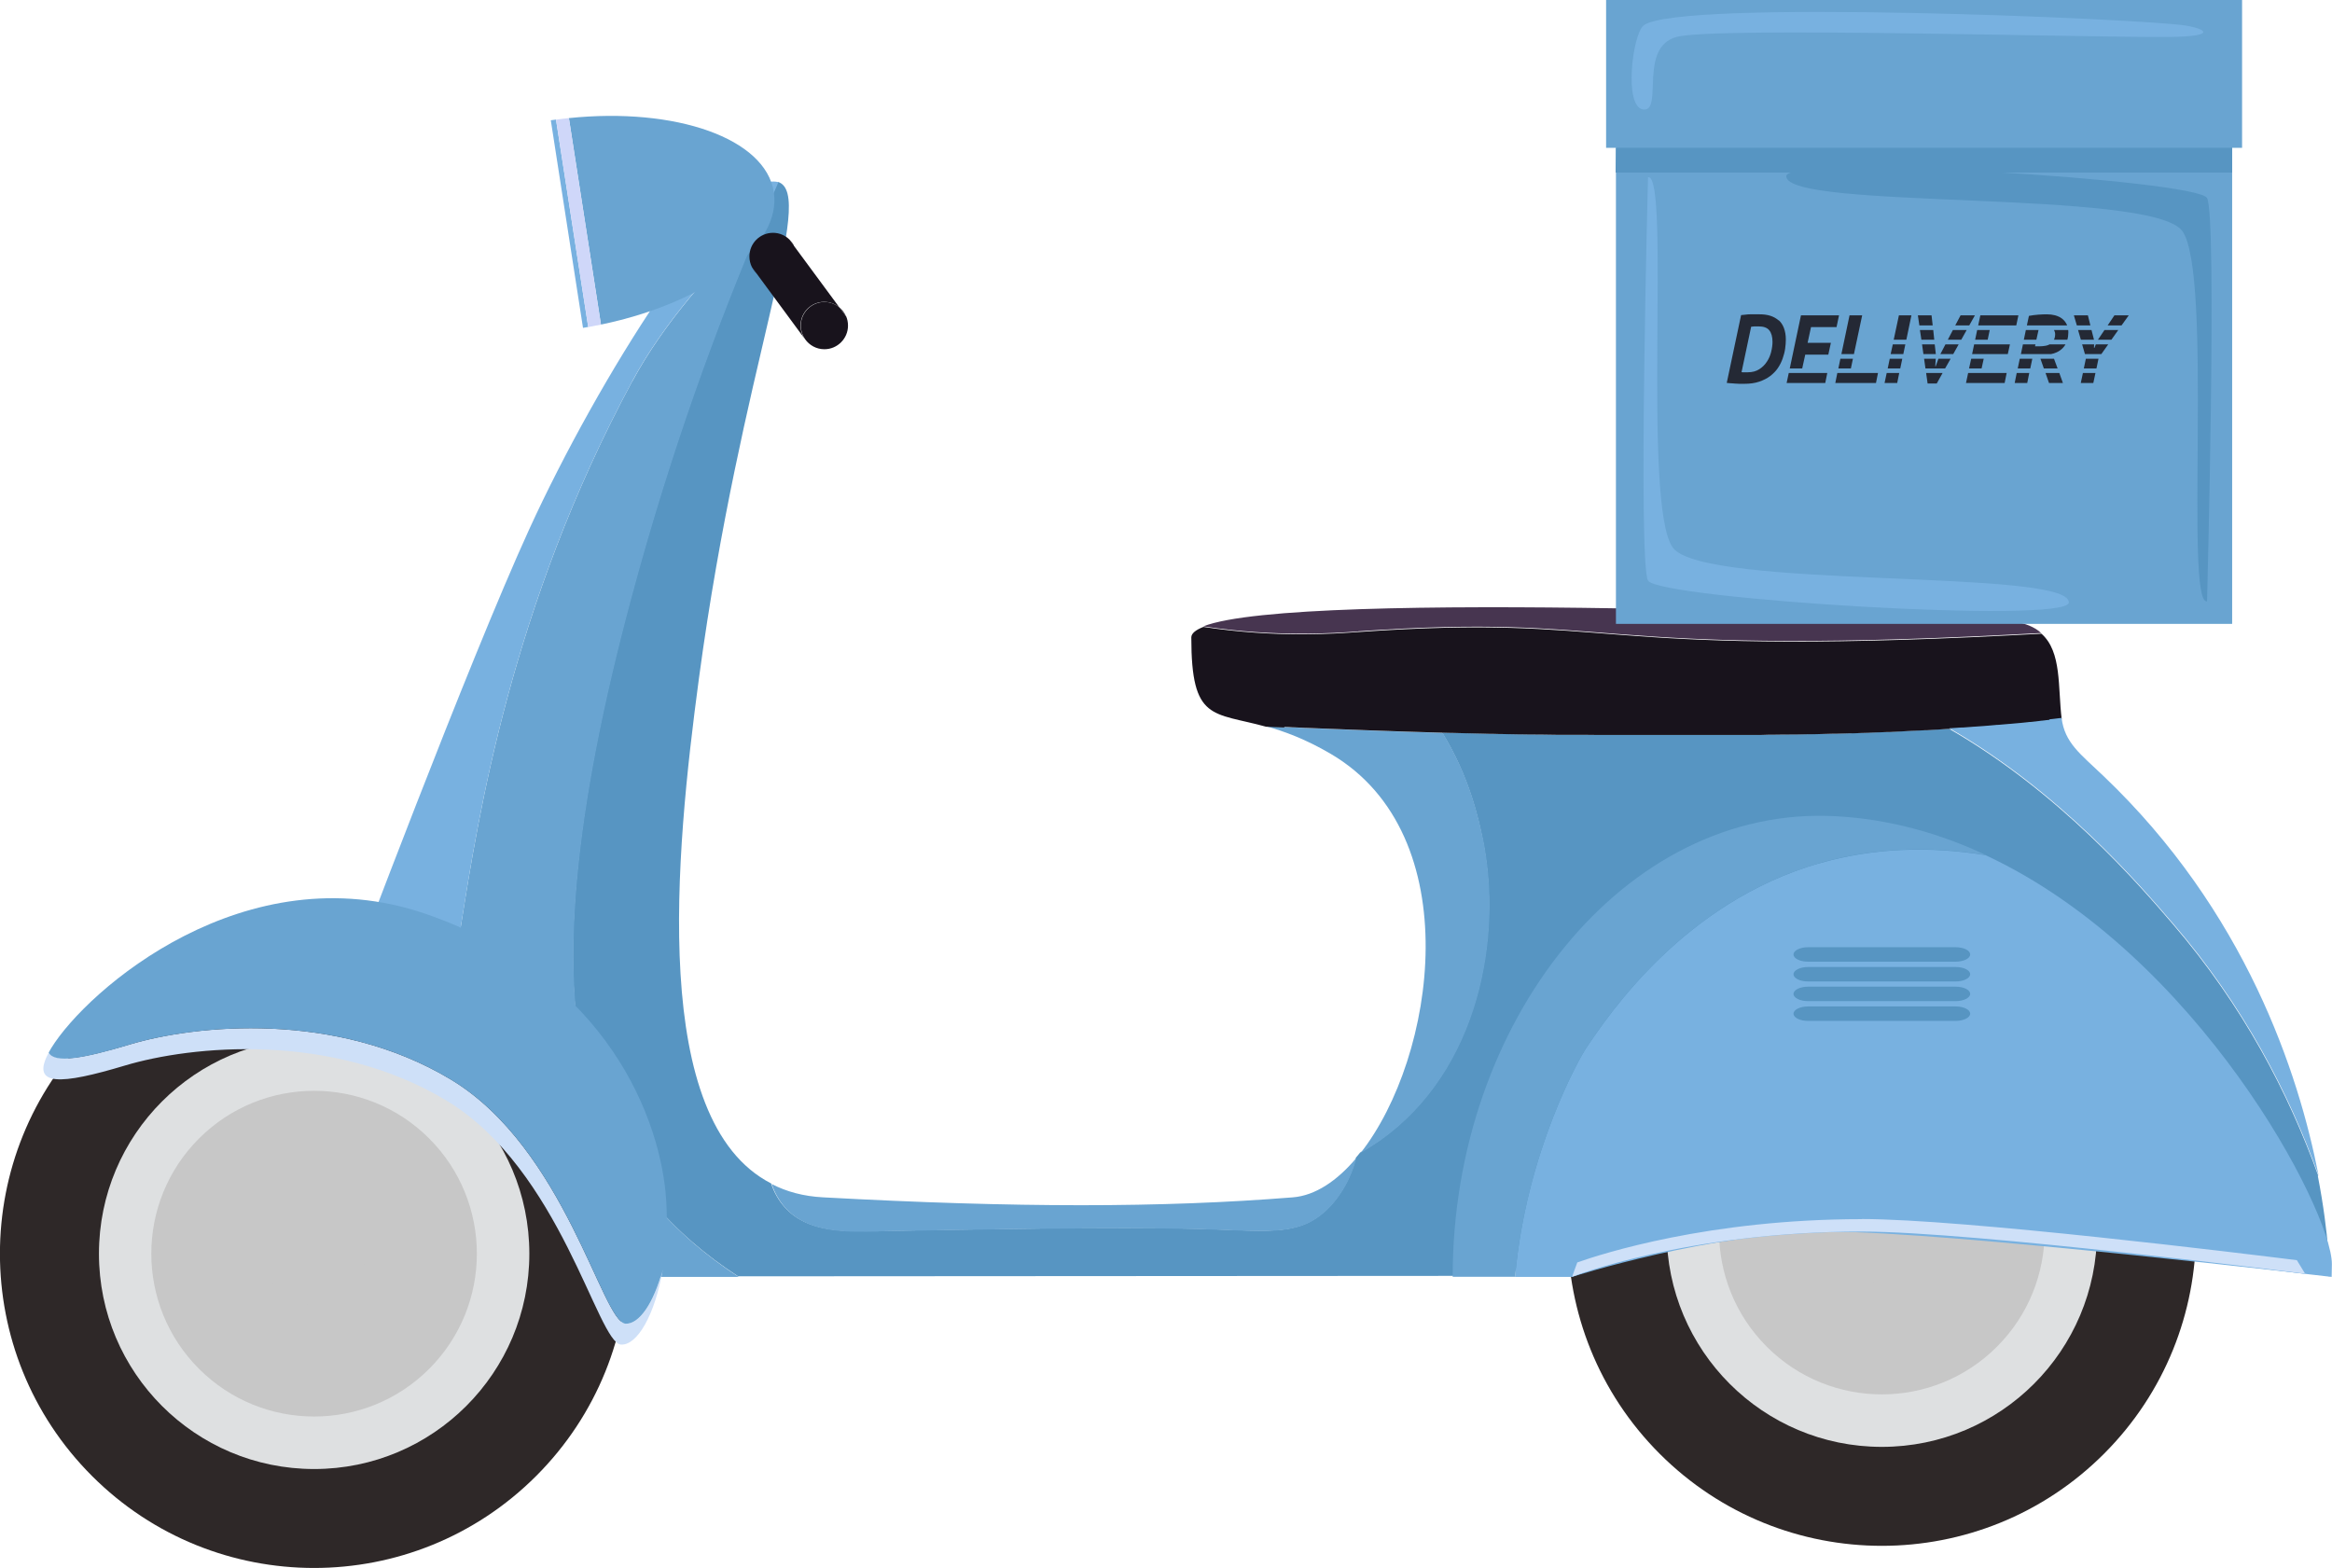
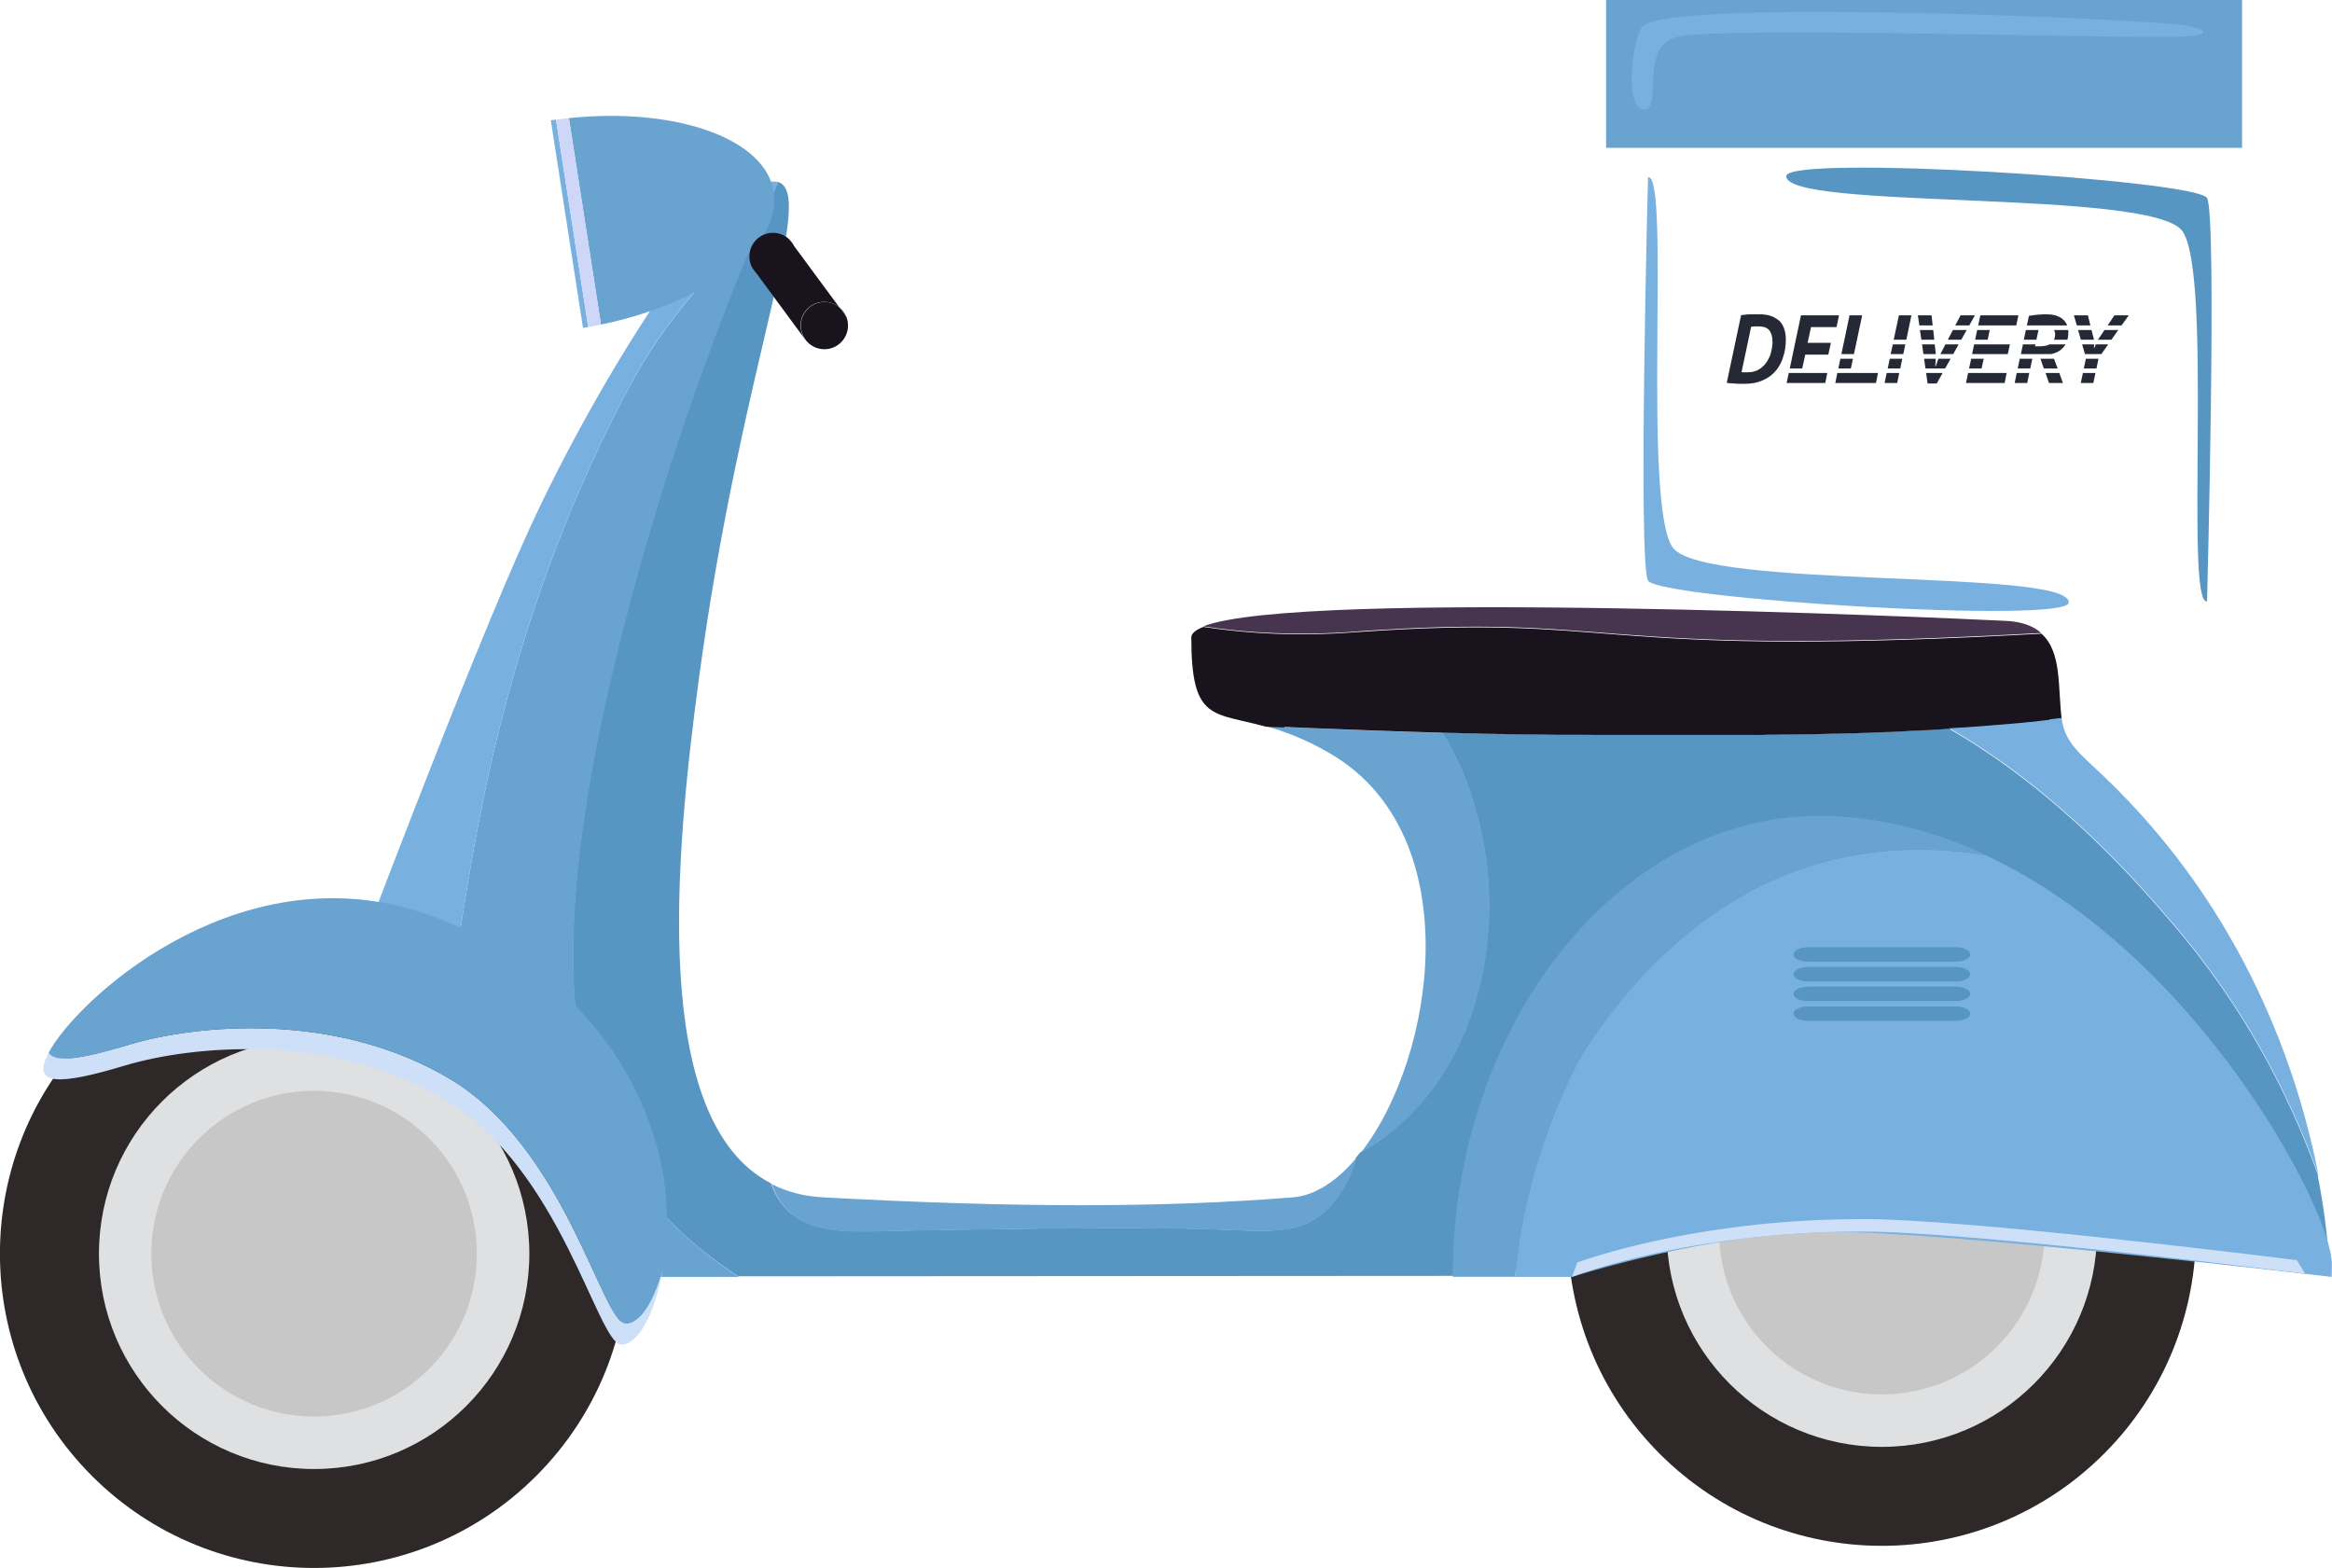
<svg xmlns="http://www.w3.org/2000/svg" width="116" height="78" viewBox="0 0 116 78" fill="none">
  <g clip-path="url(#clip0_50_2)">
    <path d="M115.32 58.497C113.837 54.388 111.595 50.053 108.066 45.949C106.397 44.004 102.447 39.41 96.951 36.251C96.929 36.251 96.901 36.251 96.878 36.251C96.743 36.262 96.609 36.268 96.474 36.279C96.418 36.279 96.361 36.285 96.305 36.29C96.153 36.301 95.996 36.307 95.844 36.318C95.816 36.318 95.783 36.318 95.754 36.318C95.569 36.33 95.389 36.341 95.204 36.346C95.148 36.346 95.091 36.346 95.041 36.352C94.906 36.358 94.766 36.363 94.631 36.374C94.569 36.374 94.507 36.38 94.445 36.386C94.293 36.391 94.142 36.403 93.99 36.408C93.951 36.408 93.912 36.408 93.867 36.408C93.675 36.414 93.49 36.425 93.299 36.431C93.248 36.431 93.192 36.431 93.136 36.436C92.996 36.436 92.855 36.448 92.709 36.453C92.641 36.453 92.58 36.453 92.512 36.459C92.361 36.459 92.215 36.47 92.063 36.476C92.018 36.476 91.973 36.476 91.922 36.476C91.731 36.481 91.535 36.487 91.344 36.493C91.287 36.493 91.231 36.493 91.175 36.493C91.034 36.493 90.894 36.498 90.748 36.504C90.675 36.504 90.607 36.504 90.534 36.509C90.394 36.509 90.253 36.515 90.107 36.521C90.051 36.521 89.989 36.521 89.933 36.521C89.742 36.521 89.551 36.532 89.354 36.532C89.293 36.532 89.231 36.532 89.163 36.532C89.023 36.532 88.882 36.538 88.742 36.538C88.669 36.538 88.596 36.538 88.523 36.538C88.382 36.538 88.242 36.538 88.101 36.543C88.04 36.543 87.978 36.543 87.916 36.543C87.725 36.543 87.528 36.549 87.332 36.554C87.264 36.554 87.202 36.554 87.135 36.554C87 36.554 86.859 36.554 86.725 36.554C86.64 36.554 86.562 36.554 86.477 36.554C86.348 36.554 86.219 36.554 86.09 36.554C86.017 36.554 85.944 36.554 85.871 36.554C85.68 36.554 85.489 36.554 85.297 36.554C85.224 36.554 85.157 36.554 85.084 36.554C84.949 36.554 84.82 36.554 84.685 36.554C84.601 36.554 84.516 36.554 84.432 36.554C84.308 36.554 84.185 36.554 84.061 36.554C83.977 36.554 83.893 36.554 83.808 36.554C83.623 36.554 83.432 36.554 83.246 36.554C83.168 36.554 83.084 36.554 83.005 36.554C82.881 36.554 82.763 36.554 82.64 36.554C82.544 36.554 82.449 36.554 82.353 36.554C82.241 36.554 82.134 36.554 82.022 36.554C81.926 36.554 81.836 36.554 81.741 36.554C81.583 36.554 81.42 36.554 81.263 36.554C81.151 36.554 81.038 36.554 80.926 36.554C80.819 36.554 80.707 36.554 80.6 36.554C80.499 36.554 80.398 36.554 80.296 36.554C80.201 36.554 80.1 36.554 80.004 36.554C79.897 36.554 79.796 36.554 79.69 36.554C79.594 36.554 79.499 36.554 79.403 36.554C79.212 36.554 79.021 36.554 78.83 36.549C78.746 36.549 78.661 36.549 78.577 36.549C78.465 36.549 78.352 36.549 78.24 36.549C78.156 36.549 78.071 36.549 77.987 36.549C77.869 36.549 77.757 36.549 77.639 36.549C77.577 36.549 77.515 36.549 77.459 36.549C77.223 36.549 76.992 36.543 76.756 36.538C76.695 36.538 76.633 36.538 76.577 36.538C76.453 36.538 76.324 36.538 76.2 36.532C76.138 36.532 76.071 36.532 76.009 36.532C75.88 36.532 75.756 36.532 75.627 36.526C75.588 36.526 75.548 36.526 75.509 36.526C75.251 36.526 74.986 36.515 74.728 36.509C74.683 36.509 74.638 36.509 74.599 36.509C74.469 36.509 74.346 36.504 74.217 36.498C74.16 36.498 74.104 36.498 74.048 36.498C73.913 36.498 73.784 36.493 73.649 36.487C73.638 36.487 73.627 36.487 73.615 36.487C73.301 36.481 72.992 36.47 72.683 36.465C72.537 36.465 72.396 36.459 72.25 36.453C72.222 36.453 72.194 36.453 72.166 36.453C72.02 36.453 71.879 36.448 71.733 36.442C73.104 38.651 73.559 40.838 73.728 41.642C74.75 46.578 73.548 53.229 68.631 56.715C68.305 56.946 67.98 57.148 67.654 57.333C67.586 57.423 67.513 57.508 67.446 57.586C67.182 58.643 66.597 59.655 65.816 60.324C64.445 61.499 62.939 61.213 59.54 61.123C55.584 61.016 48.184 61.156 43.677 61.235C42.036 61.263 40.171 61.319 39.036 60.054C38.727 59.712 38.502 59.307 38.356 58.868C32.315 55.759 33.58 42.587 34.771 33.715C36.861 18.21 40.66 9.653 38.693 9.046C36.299 14.426 33.596 21.437 31.349 29.831C28.573 40.203 27.601 48.788 29.438 54.348C30.821 58.531 33.551 61.438 36.715 63.489L72.228 63.467L104.672 60.336L115.882 63.495C115.882 63.495 115.882 61.516 115.292 58.48L115.32 58.497Z" fill="#5795C2" />
    <path d="M73.75 41.654C73.582 40.85 73.126 38.663 71.755 36.453C69.294 36.386 66.985 36.296 64.934 36.212C64.923 36.212 64.912 36.212 64.9 36.212C64.743 36.206 64.586 36.2 64.434 36.189C64.383 36.189 64.333 36.189 64.282 36.183C64.164 36.183 64.046 36.172 63.934 36.166C63.917 36.166 63.9 36.166 63.883 36.166C63.737 36.161 63.591 36.155 63.45 36.15C63.293 36.144 63.13 36.133 62.978 36.127C63.866 36.374 64.928 36.757 66.193 37.499C73.07 41.535 71.413 52.6 67.682 57.35C68.008 57.165 68.334 56.957 68.659 56.732C73.582 53.246 74.778 46.595 73.756 41.659L73.75 41.654Z" fill="#69A4D1" />
    <path d="M63.883 36.161C63.883 36.161 63.917 36.161 63.934 36.161C64.052 36.161 64.164 36.172 64.282 36.178C64.333 36.178 64.383 36.178 64.434 36.183C64.585 36.189 64.743 36.195 64.9 36.206C64.911 36.206 64.923 36.206 64.934 36.206C66.985 36.29 69.294 36.38 71.755 36.448C71.896 36.448 72.042 36.453 72.188 36.459C72.216 36.459 72.244 36.459 72.272 36.459C72.418 36.459 72.559 36.464 72.705 36.47C73.014 36.476 73.323 36.487 73.638 36.493C73.649 36.493 73.66 36.493 73.672 36.493C73.806 36.493 73.936 36.498 74.07 36.504C74.127 36.504 74.183 36.504 74.239 36.504C74.368 36.504 74.492 36.509 74.621 36.515C74.666 36.515 74.711 36.515 74.75 36.515C75.009 36.521 75.267 36.526 75.531 36.532C75.571 36.532 75.61 36.532 75.65 36.532C75.773 36.532 75.902 36.532 76.032 36.538C76.093 36.538 76.155 36.538 76.223 36.538C76.346 36.538 76.475 36.538 76.599 36.543C76.661 36.543 76.717 36.543 76.779 36.543C77.009 36.543 77.245 36.549 77.481 36.554C77.543 36.554 77.605 36.554 77.661 36.554C77.779 36.554 77.891 36.554 78.01 36.554C78.094 36.554 78.178 36.554 78.262 36.554C78.375 36.554 78.487 36.554 78.6 36.554C78.684 36.554 78.768 36.554 78.852 36.554C79.043 36.554 79.234 36.554 79.425 36.56C79.521 36.56 79.617 36.56 79.712 36.56C79.819 36.56 79.92 36.56 80.027 36.56C80.122 36.56 80.223 36.56 80.319 36.56C80.42 36.56 80.521 36.56 80.622 36.56C80.729 36.56 80.841 36.56 80.948 36.56C81.061 36.56 81.173 36.56 81.285 36.56C81.443 36.56 81.606 36.56 81.763 36.56C81.859 36.56 81.948 36.56 82.044 36.56C82.156 36.56 82.263 36.56 82.376 36.56C82.471 36.56 82.567 36.56 82.662 36.56C82.786 36.56 82.904 36.56 83.027 36.56C83.106 36.56 83.19 36.56 83.269 36.56C83.454 36.56 83.645 36.56 83.831 36.56C83.915 36.56 83.999 36.56 84.084 36.56C84.207 36.56 84.331 36.56 84.455 36.56C84.539 36.56 84.623 36.56 84.707 36.56C84.842 36.56 84.972 36.56 85.106 36.56C85.179 36.56 85.247 36.56 85.32 36.56C85.511 36.56 85.702 36.56 85.893 36.56C85.966 36.56 86.039 36.56 86.112 36.56C86.241 36.56 86.371 36.56 86.5 36.56C86.584 36.56 86.663 36.56 86.747 36.56C86.882 36.56 87.022 36.56 87.157 36.56C87.225 36.56 87.287 36.56 87.354 36.56C87.551 36.56 87.742 36.56 87.938 36.549C88 36.549 88.062 36.549 88.124 36.549C88.264 36.549 88.405 36.549 88.545 36.543C88.618 36.543 88.691 36.543 88.764 36.543C88.905 36.543 89.045 36.543 89.186 36.538C89.248 36.538 89.309 36.538 89.377 36.538C89.568 36.538 89.759 36.526 89.956 36.526C90.012 36.526 90.074 36.526 90.13 36.526C90.27 36.526 90.416 36.521 90.557 36.515C90.63 36.515 90.697 36.515 90.77 36.509C90.911 36.509 91.057 36.504 91.197 36.498C91.254 36.498 91.31 36.498 91.366 36.498C91.557 36.493 91.754 36.487 91.945 36.481C91.99 36.481 92.04 36.481 92.085 36.481C92.237 36.481 92.383 36.47 92.535 36.464C92.602 36.464 92.664 36.464 92.731 36.459C92.872 36.459 93.012 36.448 93.159 36.442C93.215 36.442 93.265 36.442 93.321 36.436C93.513 36.431 93.704 36.419 93.889 36.414C93.928 36.414 93.968 36.414 94.013 36.414C94.164 36.408 94.316 36.403 94.468 36.391C94.529 36.391 94.591 36.386 94.653 36.38C94.788 36.374 94.928 36.369 95.063 36.358C95.12 36.358 95.176 36.358 95.226 36.352C95.412 36.341 95.597 36.335 95.777 36.324C95.805 36.324 95.839 36.324 95.867 36.324C96.024 36.313 96.176 36.307 96.328 36.296C96.384 36.296 96.44 36.29 96.496 36.285C96.631 36.279 96.766 36.268 96.901 36.256C96.923 36.256 96.951 36.256 96.974 36.256C97.002 36.256 97.03 36.256 97.052 36.256C97.232 36.245 97.412 36.234 97.586 36.223C97.614 36.223 97.637 36.223 97.659 36.223C97.811 36.212 97.963 36.2 98.115 36.189C98.171 36.189 98.221 36.183 98.278 36.178C98.407 36.166 98.536 36.155 98.665 36.15C98.716 36.15 98.766 36.144 98.817 36.138C98.991 36.127 99.16 36.11 99.328 36.093C99.345 36.093 99.356 36.093 99.373 36.093C99.531 36.082 99.682 36.065 99.834 36.054C99.885 36.054 99.935 36.043 99.986 36.043C100.109 36.032 100.233 36.02 100.357 36.009C100.401 36.009 100.452 35.998 100.497 35.998C100.66 35.981 100.823 35.964 100.986 35.947C100.997 35.947 101.008 35.947 101.014 35.947C101.166 35.93 101.312 35.913 101.463 35.897C101.514 35.897 101.559 35.885 101.61 35.88C101.728 35.868 101.84 35.852 101.952 35.84C101.997 35.84 102.042 35.829 102.093 35.824C102.245 35.807 102.402 35.784 102.554 35.767C102.357 34.193 102.57 32.428 101.548 31.523C101.031 31.551 100.497 31.579 99.935 31.607C78.718 32.681 80.566 30.528 67.581 31.438C66.378 31.523 63.507 31.742 59.86 31.185C59.472 31.337 59.259 31.511 59.259 31.708C59.259 35.902 60.321 35.413 62.978 36.15C63.136 36.155 63.293 36.166 63.45 36.172C63.591 36.178 63.737 36.183 63.883 36.189V36.161Z" fill="#18131C" />
    <path d="M101.941 35.807C101.829 35.818 101.711 35.835 101.598 35.846C101.548 35.846 101.503 35.857 101.452 35.863C101.306 35.88 101.154 35.897 101.003 35.913C100.991 35.913 100.98 35.913 100.975 35.913C100.812 35.93 100.649 35.947 100.486 35.964C100.441 35.964 100.39 35.975 100.345 35.975C100.222 35.987 100.098 35.998 99.974 36.009C99.924 36.009 99.873 36.02 99.823 36.02C99.671 36.037 99.514 36.048 99.362 36.06C99.345 36.06 99.334 36.06 99.317 36.06C99.148 36.077 98.974 36.088 98.806 36.105C98.755 36.105 98.704 36.11 98.654 36.116C98.525 36.127 98.395 36.138 98.266 36.144C98.21 36.144 98.159 36.15 98.103 36.155C97.951 36.166 97.8 36.178 97.648 36.189C97.62 36.189 97.597 36.189 97.575 36.189C97.395 36.2 97.221 36.212 97.041 36.223C97.013 36.223 96.985 36.223 96.963 36.223C102.458 39.382 106.403 43.975 108.077 45.921C111.606 50.025 113.848 54.354 115.331 58.469C114.342 53.381 111.696 45.325 104.621 38.59C103.481 37.499 102.705 36.959 102.548 35.711C102.396 35.728 102.245 35.751 102.087 35.767C102.042 35.767 101.997 35.779 101.947 35.784L101.941 35.807Z" fill="#78B1E0" />
    <path d="M43.7 61.252C48.206 61.168 55.606 61.033 59.562 61.139C62.962 61.23 64.468 61.511 65.839 60.341C66.62 59.672 67.204 58.655 67.468 57.603C66.507 58.745 65.423 59.47 64.316 59.56C57.809 60.083 50.527 60.083 40.941 59.56C39.968 59.509 39.12 59.279 38.384 58.896C38.53 59.329 38.755 59.734 39.064 60.083C40.199 61.347 42.064 61.291 43.705 61.263L43.7 61.252Z" fill="#69A4D1" />
    <path d="M67.569 31.405C80.555 30.494 78.706 32.653 99.924 31.573C100.486 31.545 101.02 31.517 101.537 31.489C101.447 31.41 101.345 31.331 101.239 31.27C100.873 31.05 100.385 30.91 99.738 30.882C96.564 30.73 64.636 29.285 59.854 31.157C63.501 31.708 66.367 31.495 67.575 31.41L67.569 31.405Z" fill="#473550" />
    <path d="M31.45 18.963C25.398 30.207 23.785 40.653 22.926 46.067C22.448 49.08 22.173 51.548 21.982 53.595L31.248 63.518H36.743C33.58 61.466 30.849 58.559 29.466 54.376C27.623 48.81 28.601 40.231 31.377 29.859C33.372 22.392 35.732 16.028 37.912 10.929C35.383 13.403 32.99 16.113 31.45 18.974V18.963Z" fill="#69A4D1" />
    <path d="M38.468 9.029C35.956 9.029 29.775 18.789 26.325 26.328C23.257 33.035 17.385 48.67 17.385 48.67L21.982 53.595C22.173 51.548 22.448 49.08 22.926 46.067C23.785 40.653 25.392 30.207 31.45 18.963C32.989 16.107 35.383 13.392 37.912 10.918C38.187 10.283 38.457 9.659 38.721 9.063C38.648 9.04 38.564 9.029 38.468 9.029Z" fill="#78B1E0" />
    <path d="M26.673 73.418C32.776 67.312 32.776 57.413 26.673 51.307C20.57 45.201 10.676 45.201 4.574 51.307C-1.529 57.413 -1.529 67.312 4.574 73.418C10.676 79.523 20.57 79.523 26.673 73.418Z" fill="#2E2828" />
    <path d="M15.627 73.075C21.538 73.075 26.331 68.28 26.331 62.365C26.331 56.45 21.538 51.655 15.627 51.655C9.715 51.655 4.922 56.45 4.922 62.365C4.922 68.28 9.715 73.075 15.627 73.075Z" fill="#DEE0E1" />
    <path d="M21.349 68.091C24.511 64.927 24.511 59.797 21.349 56.634C18.187 53.47 13.06 53.47 9.898 56.634C6.736 59.797 6.736 64.927 9.898 68.091C13.06 71.254 18.187 71.254 21.349 68.091Z" fill="#C7C7C7" />
    <path d="M15.627 64.912C17.032 64.912 18.172 63.772 18.172 62.365C18.172 60.959 17.032 59.818 15.627 59.818C14.221 59.818 13.081 60.959 13.081 62.365C13.081 63.772 14.221 64.912 15.627 64.912Z" fill="#C7C7C7" />
    <path d="M104.658 72.317C110.76 66.211 110.76 56.312 104.658 50.206C98.555 44.1 88.661 44.1 82.558 50.206C76.456 56.312 76.456 66.211 82.558 72.317C88.661 78.422 98.555 78.422 104.658 72.317Z" fill="#2E2828" />
    <path d="M93.608 71.973C99.52 71.973 104.312 67.178 104.312 61.263C104.312 55.348 99.52 50.553 93.608 50.553C87.696 50.553 82.904 55.348 82.904 61.263C82.904 67.178 87.696 71.973 93.608 71.973Z" fill="#DEE0E1" />
    <path d="M99.334 66.99C102.496 63.826 102.496 58.697 99.334 55.533C96.172 52.369 91.045 52.369 87.883 55.533C84.721 58.697 84.721 63.826 87.883 66.99C91.045 70.153 96.172 70.153 99.334 66.99Z" fill="#C7C7C7" />
    <path d="M93.608 63.81C95.014 63.81 96.153 62.67 96.153 61.263C96.153 59.857 95.014 58.716 93.608 58.716C92.202 58.716 91.063 59.857 91.063 61.263C91.063 62.67 92.202 63.81 93.608 63.81Z" fill="#C7C7C7" />
    <path d="M31.118 65.84C29.95 65.778 28.123 57.12 22.415 53.69C16.711 50.267 9.738 50.969 6.439 51.959C4.158 52.645 2.708 52.898 2.433 52.347C1.483 54.078 3.046 53.955 6.215 53.004C9.513 52.015 16.486 51.307 22.19 54.736C27.899 58.16 29.719 66.823 30.894 66.885C31.703 66.925 32.574 65.412 32.967 63.158C32.523 64.822 31.798 65.879 31.124 65.84H31.118Z" fill="#CEE0F8" />
    <path d="M6.439 51.964C9.738 50.975 16.711 50.267 22.414 53.696C28.123 57.12 29.944 65.783 31.118 65.845C31.793 65.879 32.517 64.828 32.961 63.163C33.136 62.151 33.214 60.988 33.141 59.751C32.911 55.754 30.231 48.563 21.156 45.454C12.216 42.39 4.344 49.221 2.551 52.133C2.506 52.212 2.461 52.285 2.422 52.358C2.703 52.914 4.152 52.656 6.428 51.97L6.439 51.964Z" fill="#69A4D1" />
    <path d="M90.506 42.941C83.78 44.875 80.049 50.424 78.864 52.189C78.656 52.498 75.914 57.215 75.363 63.518H78.195C78.195 63.518 85.202 61.269 91.063 61.269C96.923 61.269 115.983 63.518 115.983 63.518C115.989 63.304 115.994 63.09 115.994 62.877C115.994 60.246 109.364 47.478 98.772 42.542C95.996 42.087 93.192 42.171 90.501 42.947L90.506 42.941Z" fill="#78B1E0" />
    <path d="M91.861 49.766C85.135 51.7 81.403 57.249 80.218 59.014C80.094 59.194 79.105 60.887 78.195 63.518C78.195 63.518 83.926 61.269 92.608 61.269C98.171 61.269 114.657 63.366 114.657 63.366C111.797 58.531 106.79 52.476 100.126 49.367C97.35 48.912 94.546 48.996 91.855 49.772L91.861 49.766Z" fill="#78B1E0" />
    <path d="M92.614 60.645C85.005 60.645 79.667 62.371 78.459 62.798C78.375 63.029 78.285 63.265 78.201 63.512C78.201 63.512 83.932 61.263 92.614 61.263C98.176 61.263 114.663 63.36 114.663 63.36C114.533 63.141 114.393 62.916 114.252 62.686C111.679 62.365 97.654 60.639 92.608 60.639L92.614 60.645Z" fill="#CEE0F8" />
    <path d="M72.261 63.489C72.261 63.489 72.261 63.506 72.261 63.512H75.368C75.919 57.21 78.661 52.498 78.869 52.184C80.055 50.418 83.786 44.869 90.512 42.935C93.203 42.16 96.007 42.075 98.783 42.531C96.474 41.451 93.973 40.743 91.31 40.602C80.802 40.029 72.261 50.846 72.261 63.484V63.489Z" fill="#69A4D1" />
    <path d="M27.399 5.987L29 16.309C29.084 16.298 29.169 16.281 29.259 16.265L27.657 5.948C27.573 5.959 27.488 5.971 27.399 5.982V5.987Z" fill="#78B1E0" />
    <path d="M38.491 9.552C38.075 6.881 33.619 5.324 28.298 5.875L29.893 16.146C35.13 15.061 38.906 12.222 38.491 9.552Z" fill="#69A4D1" />
    <path d="M27.657 5.954L29.259 16.27C29.472 16.231 29.686 16.191 29.893 16.146L28.298 5.875C28.084 5.897 27.871 5.92 27.651 5.954H27.657Z" fill="#CFD7F9" />
    <path d="M41.772 15.303L42.081 15.725C42.008 15.562 41.901 15.416 41.772 15.303Z" fill="#18131C" />
    <path d="M37.406 13.29C37.468 13.409 37.547 13.515 37.636 13.605L37.406 13.29Z" fill="#18131C" />
    <path d="M39.277 11.924L39.491 12.211C39.435 12.104 39.362 12.009 39.277 11.924Z" fill="#18131C" />
    <path d="M42.081 15.73L41.772 15.309C41.564 15.129 41.3 15.022 41.008 15.022C40.362 15.022 39.834 15.55 39.834 16.197C39.834 16.444 39.912 16.68 40.047 16.872C40.261 17.175 40.609 17.372 41.008 17.372C41.654 17.372 42.182 16.844 42.182 16.197C42.182 16.028 42.149 15.871 42.087 15.73H42.081Z" fill="#18131C" />
    <path d="M39.491 12.211L39.277 11.924C39.064 11.711 38.772 11.581 38.451 11.581C37.805 11.581 37.277 12.104 37.277 12.756C37.277 12.947 37.322 13.127 37.401 13.285L37.631 13.6L40.036 16.866C39.901 16.675 39.822 16.444 39.822 16.191C39.822 15.545 40.345 15.016 40.997 15.016C41.289 15.016 41.559 15.123 41.761 15.303L39.48 12.211H39.491Z" fill="#18131C" />
    <path d="M97.277 47.118H89.939C89.54 47.118 89.214 47.281 89.214 47.478C89.214 47.68 89.54 47.838 89.939 47.838H97.277C97.676 47.838 98.002 47.675 98.002 47.478C98.002 47.276 97.676 47.118 97.277 47.118Z" fill="#5795C2" />
    <path d="M97.277 48.102H89.939C89.54 48.102 89.214 48.265 89.214 48.462C89.214 48.664 89.54 48.822 89.939 48.822H97.277C97.676 48.822 98.002 48.659 98.002 48.462C98.002 48.26 97.676 48.102 97.277 48.102Z" fill="#5795C2" />
    <path d="M97.277 49.08H89.939C89.54 49.08 89.214 49.243 89.214 49.44C89.214 49.642 89.54 49.8 89.939 49.8H97.277C97.676 49.8 98.002 49.637 98.002 49.44C98.002 49.238 97.676 49.08 97.277 49.08Z" fill="#5795C2" />
    <path d="M97.277 50.064H89.939C89.54 50.064 89.214 50.227 89.214 50.424C89.214 50.626 89.54 50.784 89.939 50.784H97.277C97.676 50.784 98.002 50.621 98.002 50.424C98.002 50.222 97.676 50.064 97.277 50.064Z" fill="#5795C2" />
-     <path d="M111.033 0.365H80.381V31.034H111.033V0.365Z" fill="#69A4D1" />
    <path d="M111.527 0H79.892V7.354H111.527V0Z" fill="#69A4D1" />
    <path d="M81.977 8.821C81.977 8.821 81.471 27.975 81.977 28.88C82.482 29.791 102.879 31.062 102.908 29.971C102.953 28.267 84.752 29.336 83.213 27.244C81.668 25.153 83.106 8.647 81.982 8.815L81.977 8.821Z" fill="#78B1E0" />
    <path d="M109.785 29.909C109.785 29.909 110.291 10.755 109.785 9.85C109.28 8.945 88.882 7.668 88.854 8.759C88.809 10.463 107.009 9.394 108.549 11.486C110.094 13.577 108.656 30.084 109.78 29.915L109.785 29.909Z" fill="#5795C2" />
    <path d="M81.752 1.271C83.381 -0.073 106.762 0.944 108.718 1.271C109.797 1.45 110.24 1.816 107.903 1.838C103.874 1.878 85.303 1.316 83.393 1.838C81.488 2.361 82.746 5.538 81.752 5.448C80.757 5.358 81.201 1.726 81.752 1.271Z" fill="#78B1E0" />
    <path d="M88.472 15.938C88.36 15.837 88.219 15.758 88.062 15.708C87.899 15.657 87.725 15.635 87.528 15.635C87.466 15.635 87.405 15.635 87.354 15.635C87.303 15.635 87.258 15.635 87.23 15.635C87.18 15.635 87.118 15.635 87.051 15.635C86.983 15.635 86.904 15.64 86.826 15.652C86.747 15.657 86.674 15.669 86.607 15.674L85.893 19.047C85.932 19.053 85.989 19.059 86.067 19.064C86.146 19.064 86.225 19.076 86.303 19.081C86.382 19.081 86.455 19.092 86.517 19.092C86.534 19.092 86.567 19.092 86.618 19.092C86.668 19.092 86.713 19.092 86.764 19.092C87.045 19.092 87.292 19.059 87.506 18.986C87.719 18.913 87.899 18.823 88.056 18.704C88.208 18.586 88.337 18.457 88.439 18.305C88.54 18.154 88.618 17.996 88.674 17.833C88.731 17.67 88.776 17.507 88.798 17.344C88.821 17.181 88.832 17.029 88.832 16.889C88.832 16.669 88.798 16.478 88.736 16.315C88.674 16.152 88.585 16.023 88.472 15.922V15.938ZM88.107 17.49C88.062 17.67 87.995 17.833 87.894 17.985C87.798 18.137 87.669 18.266 87.511 18.367C87.354 18.468 87.163 18.519 86.938 18.519H86.871C86.843 18.519 86.809 18.519 86.781 18.519C86.747 18.519 86.719 18.519 86.691 18.519C86.663 18.519 86.646 18.519 86.629 18.513L87.107 16.253C87.146 16.248 87.202 16.242 87.27 16.236C87.343 16.236 87.41 16.236 87.472 16.236C87.725 16.236 87.899 16.298 88.006 16.427C88.113 16.557 88.169 16.748 88.169 17.007C88.169 17.158 88.146 17.327 88.101 17.507L88.107 17.49Z" fill="#242935" />
    <path d="M89.798 17.642H90.945L91.074 17.052H89.916L90.085 16.27H91.355L91.478 15.685H90.209H89.585L89.028 18.328H89.647L89.798 17.642Z" fill="#242935" />
    <path d="M88.871 19.053H89.501H90.793L90.894 18.553H88.978L88.871 19.053Z" fill="#242935" />
    <path d="M92.63 15.685H92.001L91.596 17.614H92.22L92.63 15.685Z" fill="#242935" />
    <path d="M92.17 17.844H91.546L91.445 18.328H92.068L92.17 17.844Z" fill="#242935" />
    <path d="M91.293 19.053H91.917H93.316L93.417 18.553H91.394L91.293 19.053Z" fill="#242935" />
    <path d="M93.743 19.053H94.372L94.473 18.553H93.85L93.743 19.053Z" fill="#242935" />
    <path d="M94.777 17.13H94.153L94.046 17.614H94.676L94.777 17.13Z" fill="#242935" />
    <path d="M95.08 15.685H94.457L94.198 16.9H94.827L95.08 15.685Z" fill="#242935" />
    <path d="M94.001 17.844L93.9 18.328H94.524L94.625 17.844H94.001Z" fill="#242935" />
    <path d="M97.429 17.13H96.772L96.519 17.614H97.159L97.429 17.13Z" fill="#242935" />
    <path d="M98.238 15.685H97.525L97.26 16.186H97.957L98.238 15.685Z" fill="#242935" />
    <path d="M96.423 17.844L96.283 18.227H96.266L96.288 17.844H95.71L95.777 18.328H96.755L97.03 17.844H96.423Z" fill="#242935" />
    <path d="M96.294 17.614L96.238 17.13H95.608L95.676 17.614H96.294Z" fill="#242935" />
    <path d="M96.08 15.685H95.4L95.474 16.186H96.137L96.08 15.685Z" fill="#242935" />
    <path d="M97.558 16.9L97.828 16.416H97.142L96.889 16.9H97.558Z" fill="#242935" />
    <path d="M95.884 19.076H96.339L96.631 18.553H95.811L95.884 19.076Z" fill="#242935" />
    <path d="M96.165 16.416H95.502L95.575 16.9H96.215L96.165 16.416Z" fill="#242935" />
    <path d="M100.401 15.685H99.132H98.508L98.401 16.186H100.295L100.401 15.685Z" fill="#242935" />
    <path d="M98.873 16.9L98.974 16.416H98.35L98.249 16.9H98.873Z" fill="#242935" />
    <path d="M98.053 17.844L97.946 18.328H98.57L98.676 17.844H98.053Z" fill="#242935" />
    <path d="M97.794 19.053H98.418H99.716L99.817 18.553H97.901L97.794 19.053Z" fill="#242935" />
    <path d="M98.199 17.13L98.098 17.614H99.873L99.98 17.13H98.199Z" fill="#242935" />
    <path d="M101.756 17.198C101.666 17.215 101.576 17.226 101.48 17.226H101.227L101.25 17.13H100.626L100.525 17.614H102.02C102.115 17.597 102.211 17.569 102.306 17.524C102.419 17.473 102.514 17.406 102.604 17.316C102.66 17.26 102.705 17.198 102.745 17.13H101.952C101.896 17.164 101.829 17.186 101.761 17.198H101.756Z" fill="#242935" />
    <path d="M102.801 16.13C102.745 16.017 102.666 15.922 102.57 15.848C102.475 15.775 102.363 15.725 102.228 15.685C102.098 15.652 101.958 15.635 101.812 15.635C101.688 15.635 101.548 15.64 101.39 15.652C101.233 15.663 101.076 15.685 100.924 15.713L100.823 16.186H102.823C102.823 16.186 102.806 16.146 102.801 16.13Z" fill="#242935" />
    <path d="M101.295 16.9L101.402 16.416H100.772L100.671 16.9H101.295Z" fill="#242935" />
    <path d="M102.166 16.9H102.835C102.868 16.793 102.885 16.669 102.885 16.529C102.885 16.489 102.885 16.45 102.88 16.416H102.172C102.205 16.478 102.228 16.546 102.228 16.624C102.228 16.737 102.205 16.827 102.172 16.905L102.166 16.9Z" fill="#242935" />
    <path d="M101.497 17.844L101.666 18.328H102.351L102.171 17.844H101.497Z" fill="#242935" />
    <path d="M101.924 19.053H102.615L102.436 18.553H101.75L101.924 19.053Z" fill="#242935" />
    <path d="M100.216 19.053H100.84L100.941 18.553H100.317L100.216 19.053Z" fill="#242935" />
    <path d="M100.469 17.844L100.368 18.328H100.991L101.093 17.844H100.469Z" fill="#242935" />
    <path d="M104.683 16.416L104.357 16.9H105.026L105.369 16.416H104.683Z" fill="#242935" />
    <path d="M103.503 19.053H104.127L104.234 18.553H103.61L103.503 19.053Z" fill="#242935" />
    <path d="M103.857 15.685H103.16L103.307 16.186H103.981L103.857 15.685Z" fill="#242935" />
    <path d="M104.183 17.305H104.161L104.166 17.13H103.571L103.711 17.614H104.526L104.869 17.13H104.251L104.183 17.305Z" fill="#242935" />
    <path d="M103.655 18.328H104.284L104.385 17.844H103.756L103.655 18.328Z" fill="#242935" />
    <path d="M104.161 16.9L104.037 16.416H103.368L103.509 16.9H104.161Z" fill="#242935" />
    <path d="M105.891 15.685H105.178L104.841 16.186H105.532L105.891 15.685Z" fill="#242935" />
-     <path d="M80.381 7.354H111.033V8.585H80.364L80.381 7.354Z" fill="#5795C2" />
  </g>
  <defs>
    <clipPath id="clip0_50_2">
      <rect width="116" height="78" fill="white" />
    </clipPath>
  </defs>
</svg>